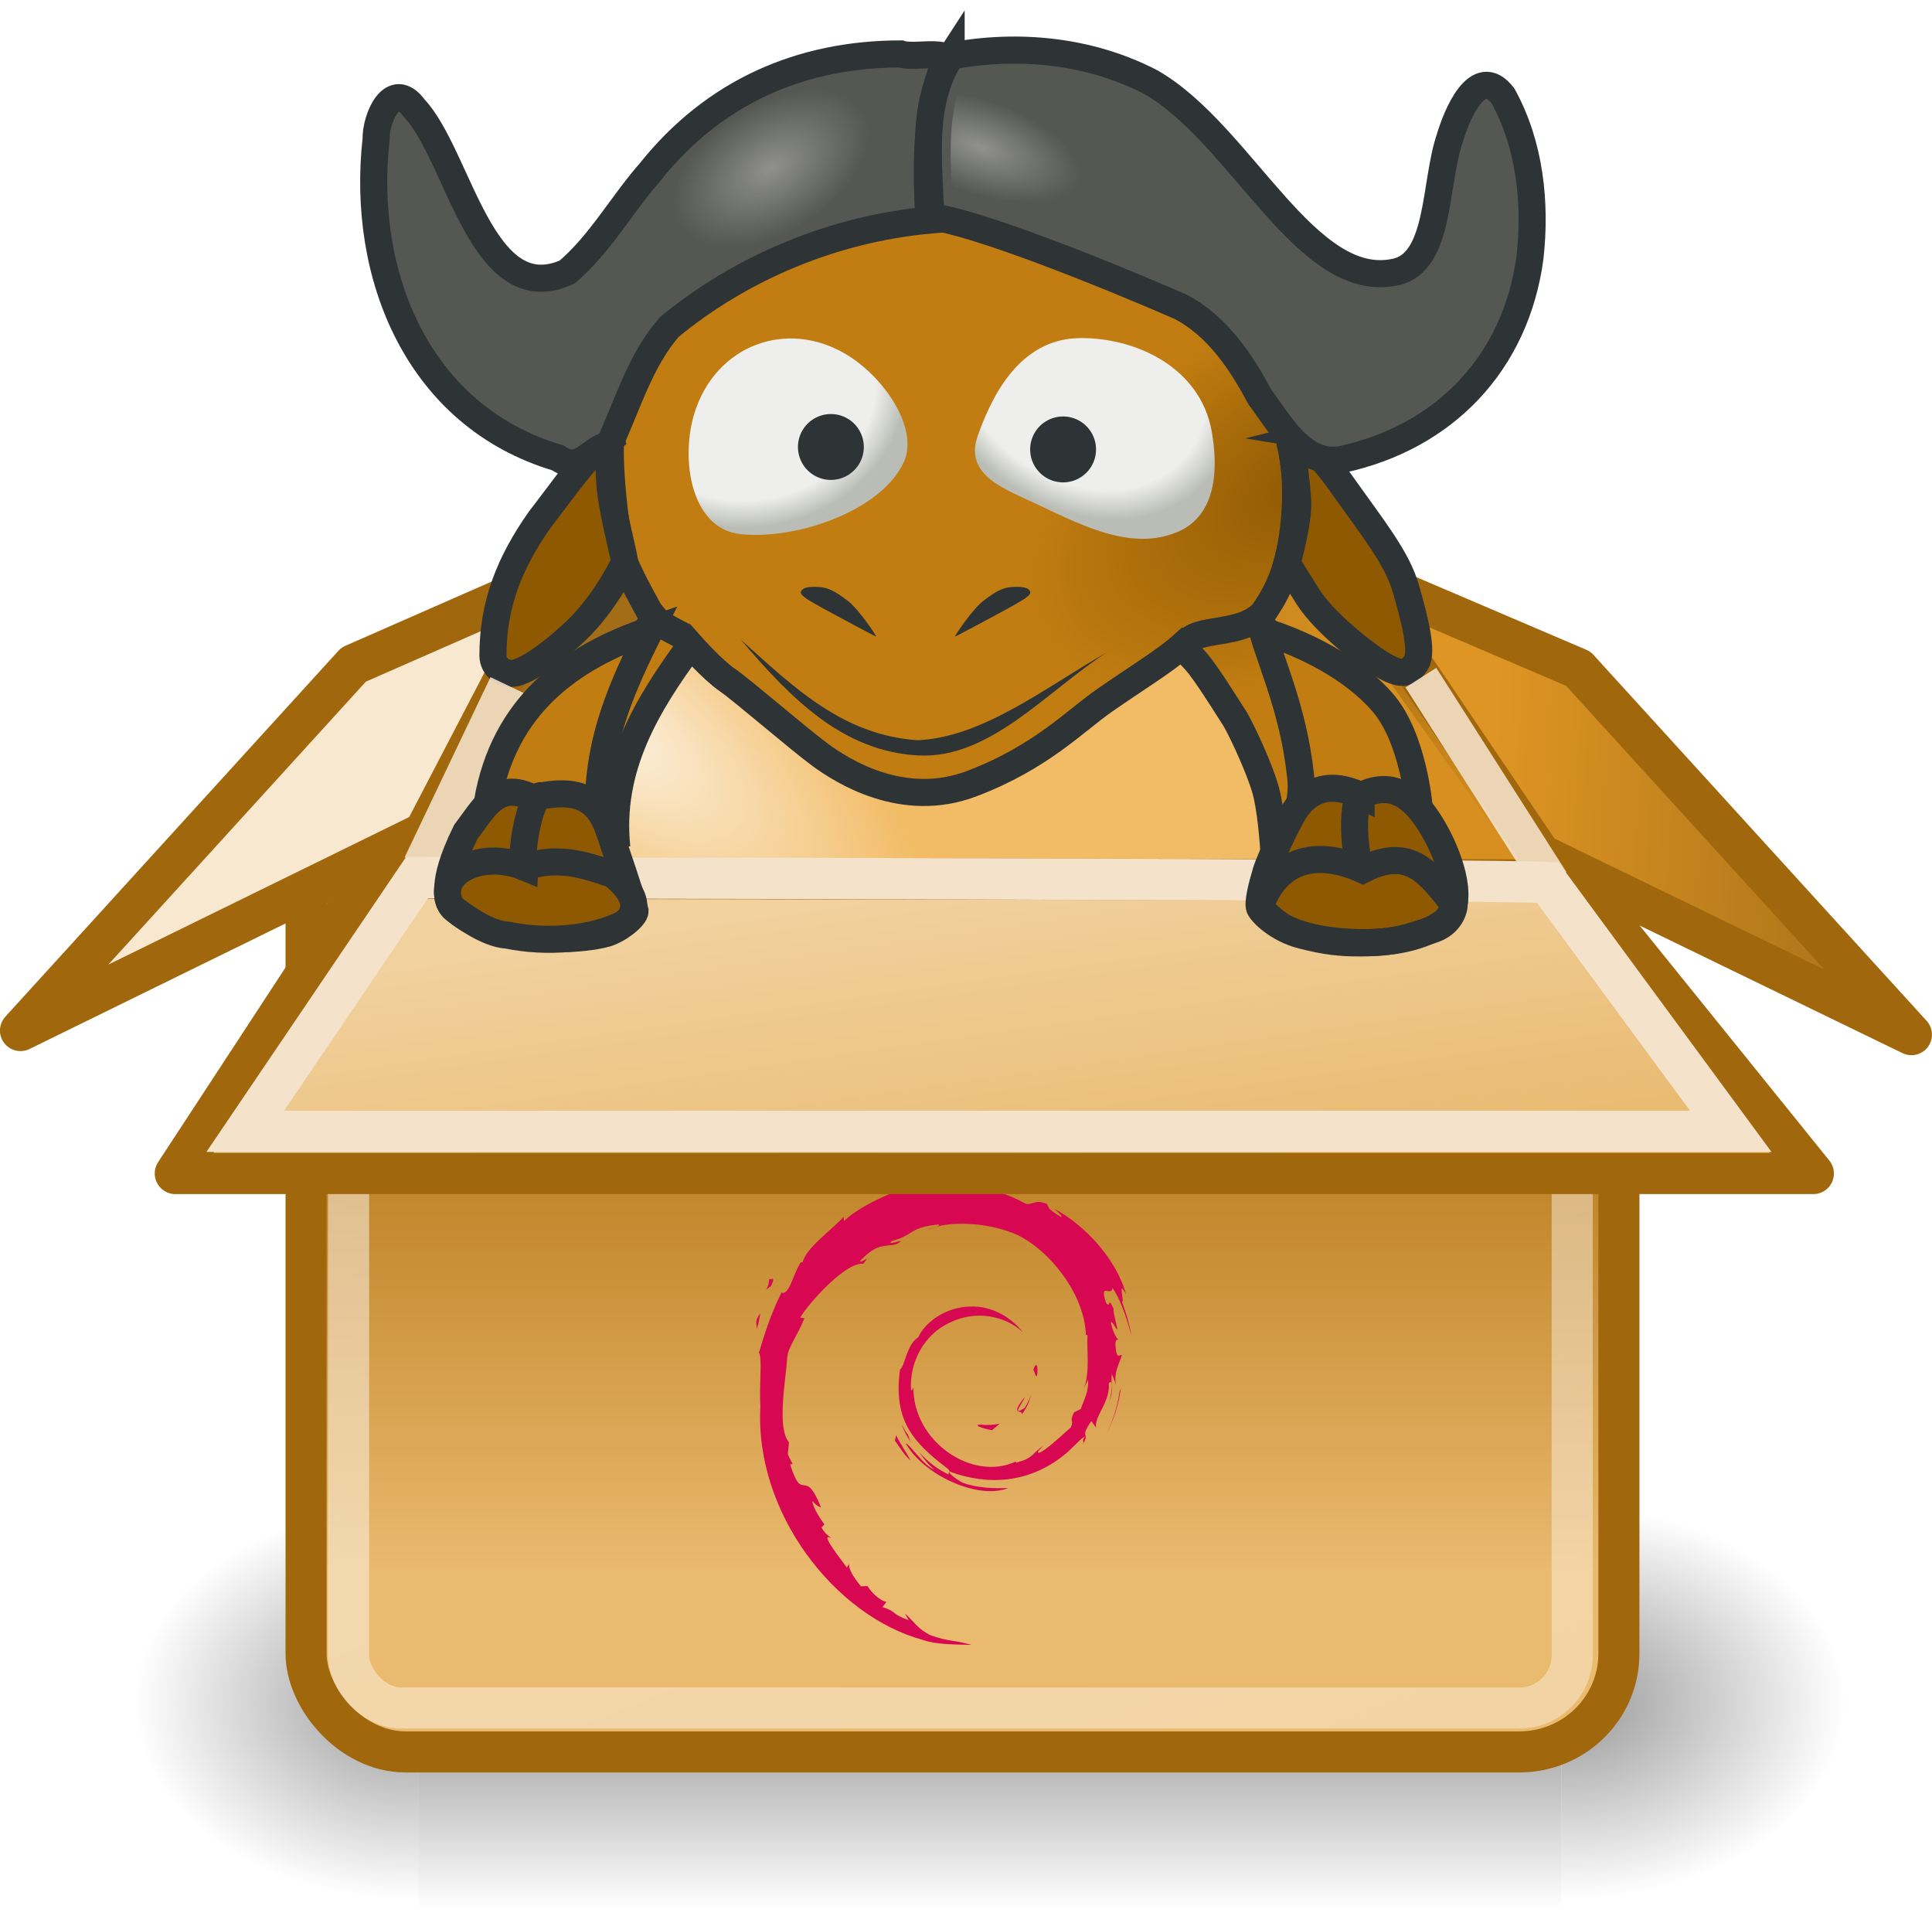
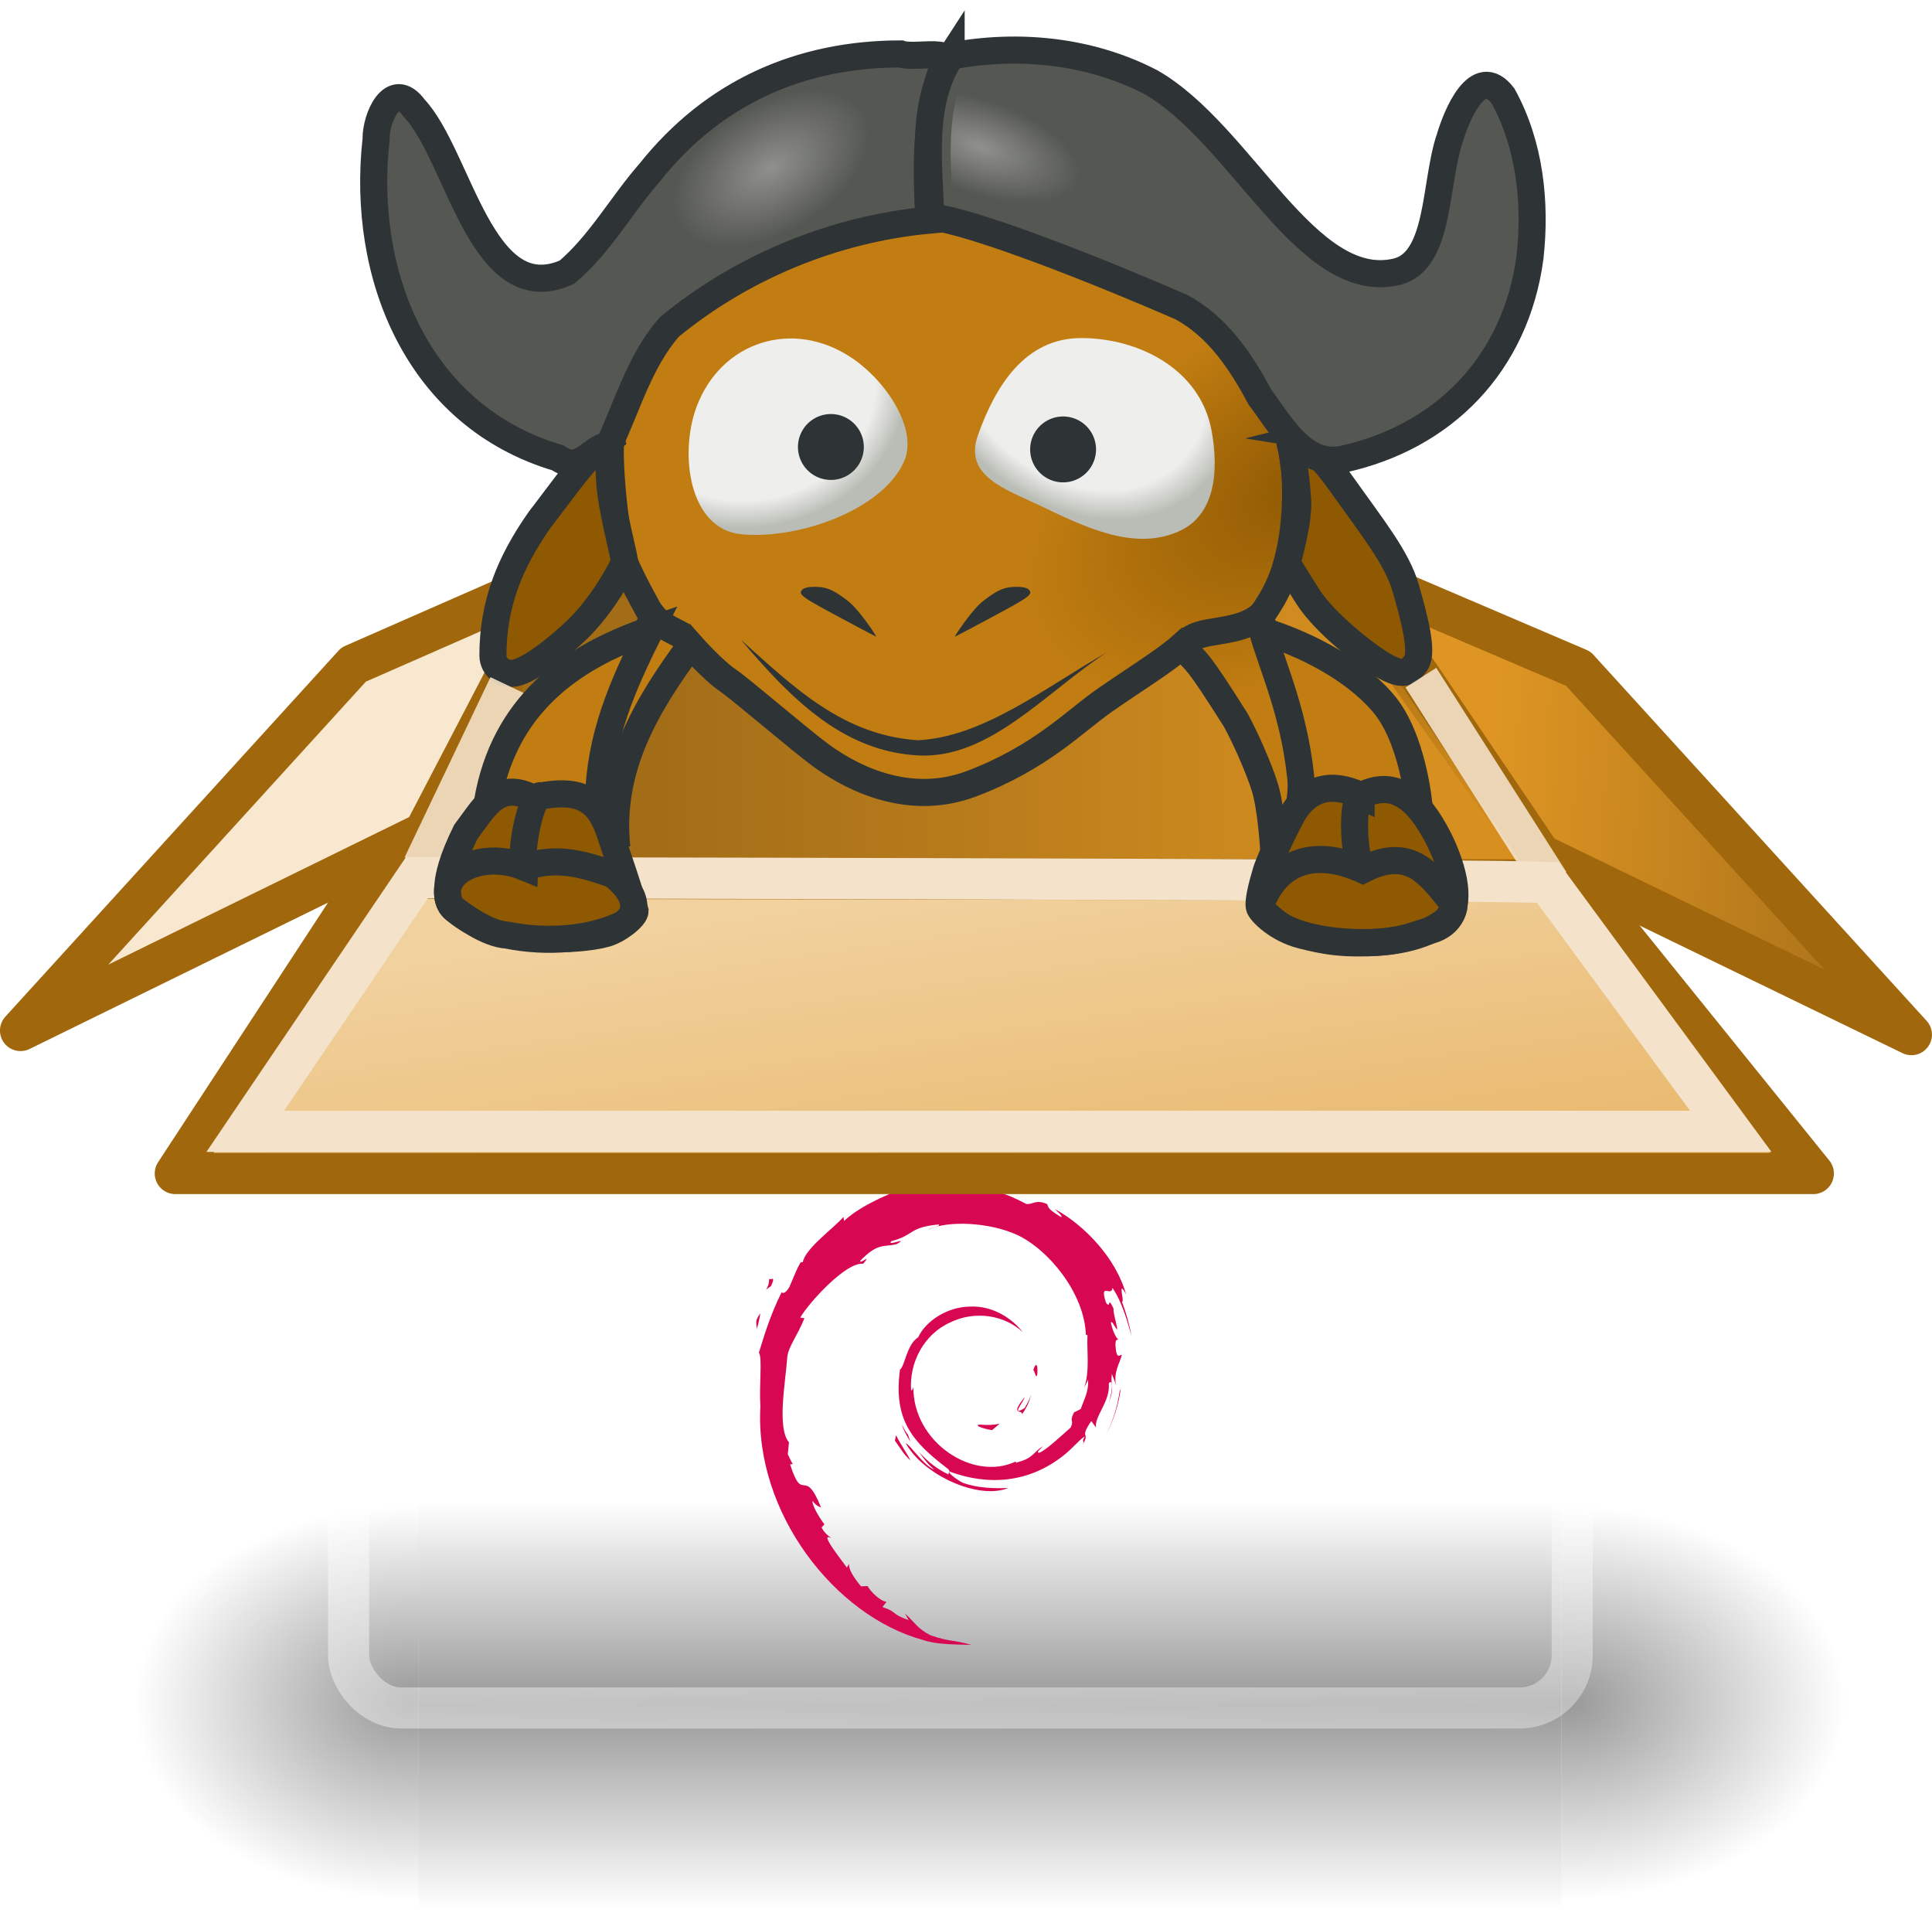
<svg xmlns="http://www.w3.org/2000/svg" xmlns:xlink="http://www.w3.org/1999/xlink" id="svg2" viewBox="0 0 118.9 117.53" version="1.1">
  <defs id="defs4">
    <radialGradient id="radialGradient4398" gradientUnits="userSpaceOnUse" cy="29.79" cx="11.679" gradientTransform="matrix(0.629,0.477,-0.205,0.271,13.921,3.592)" r="12.084">
      <stop id="stop3642-1" stop-color="#fcf2e2" offset="0" />
      <stop id="stop3644-5" stop-color="#f2bb65" offset="1" />
    </radialGradient>
    <radialGradient id="radialGradient4395" gradientUnits="userSpaceOnUse" cy="31.259" cx="35.223" gradientTransform="matrix(-0.219,-0.398,0.721,-0.397,17.923,37.737)" r="13.483">
      <stop id="stop3660-7" stop-color="#8f5902" offset="0" />
      <stop id="stop3668-6" stop-color="#c17d11" offset="0.708" />
      <stop id="stop3662-7" stop-color="#c17d11" offset="1" />
    </radialGradient>
    <radialGradient id="radialGradient4388" xlink:href="#linearGradient3614-6" gradientUnits="userSpaceOnUse" cy="20.775" cx="17.093" gradientTransform="matrix(0.998,0,0,0.895,1.614,-9.732)" r="4.041" />
    <radialGradient id="radialGradient4384" xlink:href="#linearGradient3614-6" gradientUnits="userSpaceOnUse" cy="20.145" cx="28.273" gradientTransform="matrix(0.538,-0.559,0.707,0.68,-2.538,10.483)" r="4.426" />
    <linearGradient id="linearGradient4239" y2="16.17" gradientUnits="userSpaceOnUse" x2="24.119" gradientTransform="matrix(1.021,0,0,0.996,54.22,7.578)" y1="24.721" x1="25.381">
      <stop id="stop4194-1-9-8-9" stop-color="#e9b96e" offset="0" />
      <stop id="stop4196-1-9-4-6" stop-color="#f1d19e" offset="1" />
    </linearGradient>
    <radialGradient id="radialGradient4232" xlink:href="#linearGradient3738-1" gradientUnits="userSpaceOnUse" cy="46.457" cx="14.098" gradientTransform="matrix(0.147,-0.004,0.014,0.564,16.121,18.958)" r="2.65" />
    <radialGradient id="radialGradient4230" xlink:href="#linearGradient3738-1" gradientUnits="userSpaceOnUse" cy="46.457" cx="14.098" gradientTransform="matrix(0.144,0.029,-0.104,0.525,22.346,21.744)" r="2.65" />
    <radialGradient id="radialGradient4228" gradientUnits="userSpaceOnUse" cy="44.544" cx="17.924" gradientTransform="matrix(0.303,0.09,-0.295,0.998,24.448,0.224)" r="1.901">
      <stop id="stop3700-3" stop-color="#eeeeec" offset="0" />
      <stop id="stop3702-8" stop-color="#eeeeec" stop-opacity="0" offset="1" />
    </radialGradient>
    <radialGradient id="radialGradient4226" gradientUnits="userSpaceOnUse" cy="6.954" cx="25.446" gradientTransform="matrix(0.327,0.112,-0.05,0.147,18.492,9.549)" r="11.148">
      <stop id="stop3459-8" stop-color="#eeeeec" offset="0" />
      <stop id="stop3461-8" stop-color="#eeeeec" stop-opacity="0" offset="1" />
    </radialGradient>
    <radialGradient id="radialGradient4224" gradientUnits="userSpaceOnUse" cy="6.329" cx="28.114" gradientTransform="matrix(0.321,-0.197,0.117,0.191,8.983,18.536)" r="10.579">
      <stop id="stop3267-1" stop-color="#eeeeec" stop-opacity="0.381" offset="0" />
      <stop id="stop3269-2" stop-color="#eeeeec" stop-opacity="0" offset="1" />
    </radialGradient>
    <filter id="filter3800-8" height="1.349" width="1.197" color-interpolation-filters="sRGB" y="-0.175" x="-0.098">
      <feGaussianBlur id="feGaussianBlur3802-4" stdDeviation="0.217" />
    </filter>
    <linearGradient id="linearGradient3738-1">
      <stop id="stop3740-5" stop-color="#eeeeec" offset="0" />
      <stop id="stop3742-9" stop-color="#eeeeec" stop-opacity="0" offset="1" />
    </linearGradient>
    <filter id="filter3734-5" height="1.24" width="1.207" color-interpolation-filters="sRGB" y="-0.12" x="-0.104">
      <feGaussianBlur id="feGaussianBlur3736-6" stdDeviation="0.177" />
    </filter>
    <filter id="filter3609-5" height="1.251" width="1.177" color-interpolation-filters="sRGB" y="-0.126" x="-0.088">
      <feGaussianBlur id="feGaussianBlur3611-0" stdDeviation="0.79" />
    </filter>
    <filter id="filter3425-9" color-interpolation-filters="sRGB">
      <feGaussianBlur id="feGaussianBlur3427-3" stdDeviation="0.392" />
    </filter>
    <linearGradient id="linearGradient3614-6">
      <stop id="stop3616-5" stop-color="#eeeeec" offset="0" />
      <stop id="stop3630-6" stop-color="#eeeeec" offset="0.812" />
      <stop id="stop3618-3" stop-color="#babdb6" offset="1" />
    </linearGradient>
    <linearGradient id="linearGradient5606" y2="16.021" gradientUnits="userSpaceOnUse" x2="22.072" gradientTransform="matrix(1.009,0,0,1.097,0.408,2.987)" y1="9.758" x1="21.907">
      <stop id="stop4989" stop-color="#a0670c" offset="0" />
      <stop id="stop4991" stop-color="#a0670c" stop-opacity="0" offset="1" />
    </linearGradient>
    <linearGradient id="linearGradient5604" y2="12.637" gradientUnits="userSpaceOnUse" x2="34.194" gradientTransform="matrix(1.009,0,0,1.14,0.408,2.942)" y1="12.637" x1="16.149">
      <stop id="stop4184" stop-color="#a36d18" offset="0" />
      <stop id="stop4186" stop-color="#d79020" offset="1" />
    </linearGradient>
    <linearGradient id="linearGradient2288" y2="22.585" gradientUnits="userSpaceOnUse" x2="24.99" gradientTransform="matrix(1.011,0,0,1.011,0.375,3.801)" y1="34.005" x1="24.99">
      <stop id="stop4212" stop-color="#eaba6f" offset="0" />
      <stop id="stop4214" stop-color="#b97a1b" offset="1" />
    </linearGradient>
    <linearGradient id="linearGradient2285" y2="47.388" gradientUnits="userSpaceOnUse" x2="30.015" gradientTransform="matrix(1.011,0,0,1.011,0.375,3.801)" y1="19.912" x1="18.707">
      <stop id="stop4224" stop-color="#FFF" offset="0" />
      <stop id="stop4226" stop-color="#FFF" stop-opacity="0.686" offset="1" />
    </linearGradient>
    <linearGradient id="linearGradient2274" y2="15.268" gradientUnits="userSpaceOnUse" x2="47.066" gradientTransform="matrix(1.011,0,0,1.011,0.375,3.801)" y1="14.662" x1="36.289">
      <stop id="stop4997" stop-color="#de9523" offset="0" />
      <stop id="stop4999" stop-color="#a36d18" offset="1" />
    </linearGradient>
    <linearGradient id="linearGradient6715" y2="609.51" gradientUnits="userSpaceOnUse" x2="302.86" gradientTransform="matrix(2.774,0,0,1.97,-1892.179,-872.885)" y1="366.65" x1="302.86">
      <stop id="stop5050" stop-color="#000" stop-opacity="0" offset="0" />
      <stop id="stop5056" stop-color="#000" offset="0.5" />
      <stop id="stop5052" stop-color="#000" stop-opacity="0" offset="1" />
    </linearGradient>
    <radialGradient id="radialGradient6717" xlink:href="#linearGradient5060" gradientUnits="userSpaceOnUse" cy="486.65" cx="605.71" gradientTransform="matrix(2.774,0,0,1.97,-1891.633,-872.885)" r="117.14" />
    <linearGradient id="linearGradient5060">
      <stop id="stop5062" stop-color="#000" offset="0" />
      <stop id="stop5064" stop-color="#000" stop-opacity="0" offset="1" />
    </linearGradient>
    <radialGradient id="radialGradient6719" xlink:href="#linearGradient5060" gradientUnits="userSpaceOnUse" cy="486.65" cx="605.71" gradientTransform="matrix(-2.774,0,0,1.97,112.762,-872.885)" r="117.14" />
  </defs>
  <g id="layer1" transform="translate(-194.414,-85.568)">
    <g id="layer1-8" transform="matrix(2.5,0,0,2.5,193.458,86.869)">
      <g id="g6707" fill-rule="nonzero" transform="matrix(0.021,0,0,0.021,43.429,39.581)">
        <rect id="rect6709" opacity="0.402" style="color:#000000;" height="478.36" width="1339.6" y="-150.7" x="-1559.3" fill="url(#linearGradient6715)" />
        <path id="path6711" opacity="0.402" style="color:#000000;" d="m-219.62-150.68v478.33c142.87,0.9,345.4-107.17,345.4-239.2s-159.44-239.13-345.4-239.13z" fill="url(#radialGradient6717)" />
        <path id="path6713" opacity="0.402" style="color:#000000;" d="m-1559.3-150.68v478.33c-142.87,0.9-345.4-107.17-345.4-239.2s159.44-239.13,345.4-239.13z" fill="url(#radialGradient6719)" />
      </g>
-       <rect id="rect3115" stroke-linejoin="miter" style="color:#000000;stroke-dasharray:none;" fill-rule="nonzero" stroke-dashoffset="0" rx="2.45" ry="2.42" height="23.358" width="32.318" stroke="#a0670c" stroke-linecap="butt" stroke-miterlimit="4" display="block" y="19.239" x="7.917" stroke-width="1.011" fill="url(#linearGradient2288)" />
      <rect id="rect4220" opacity="0.481" stroke-linejoin="miter" style="color:#000000;stroke-dasharray:none;" display="block" stroke-dashoffset="0" rx="1.298" ry="1.298" height="21.299" width="30.121" stroke="url(#linearGradient2285)" stroke-linecap="butt" stroke-miterlimit="4" y="20.217" x="8.964" stroke-width="1.011" fill="none" />
      <path id="path4162" stroke-linejoin="miter" style="stroke-dasharray:none;" d="m9.259,21.144,5.096-7.474,18.968-0.111,5.268,7.433-29.333,0.152z" fill-rule="evenodd" stroke="url(#linearGradient5606)" stroke-linecap="butt" stroke-miterlimit="4" stroke-width="1.052" fill="url(#linearGradient5604)" />
      <path id="path4178" stroke-linejoin="round" style="color:#000000;stroke-dasharray:none;" d="m33.573,13.517,4.733,6.996,9.13,4.431-8.201-9.007-5.662-2.42z" fill-rule="nonzero" stroke-dashoffset="0" display="block" stroke="#a0670c" stroke-linecap="round" stroke-miterlimit="4" stroke-width="1.011" fill="url(#linearGradient2274)" />
      <path id="path4180" stroke-linejoin="round" style="color:#000000;stroke-dasharray:none;" d="m14.137,13.62-3.311,6.35-9.939,4.873,8.201-9.007,5.049-2.216z" fill-rule="nonzero" stroke-dashoffset="0" display="block" stroke="#a0670c" stroke-linecap="round" stroke-miterlimit="4" stroke-width="1.011" fill="#f8e8cf" />
-       <path id="path2445" fill-rule="evenodd" fill="url(#radialGradient4398)" d="m17.457,15.425s-1.205,1.387-1.552,2.608c-0.347,1.222-0.347,2.261-0.281,2.542,0.066,0.281,0.413,1.188,0.776,1.601,0.363,0.413,1.387,1.254,1.387,1.254s1.345,0.314,1.717,0.413c0.371,0.099,2.212,0.536,2.798,0.743,0.586,0.206,1.304,0.495,1.337,0.495,0.033,0,0.256-0.149,0.792-0.33,0.536-0.182,1.783-0.594,2.253-0.677,0.47-0.083,0.702-0.182,0.891-0.149,0.19,0.033,0.248-0.116,0.66-0.223s1.519-0.149,1.791-0.19c0.272-0.041,1.288-1.032,1.428-1.254,0.14-0.223,0.165-0.19-0.025-0.396-0.19-0.206,0.281-1.164,0.272-1.263-0.008-0.099,0.025-0.479-0.107-1.222-0.132-0.743-0.553-1.841-1.18-2.773-0.627-0.933-0.933-1.23-0.933-1.23s-0.718,0.561-1.321,0.966c-0.603,0.404-1.329,1.023-1.948,1.42-0.619,0.396-1.841,1.081-2.526,1.18-0.685,0.099-2.989-0.872-3.509-1.251-0.52-0.38-1.55-1.167-1.724-1.332-0.173-0.165-0.916-0.85-0.941-0.916-0.025-0.066-0.05,0-0.058-0.016z" />
      <path id="path2443" stroke-linejoin="miter" style="stroke-dasharray:none;" d="m15.426,10.291c-0.083,0.396,0.099,2.443,0.314,2.988,0.215,0.545,0.677,1.304,0.726,1.453-0.631,0.902-0.999,1.893-1.271,2.955-0.246,0.922,0.066,1.919,0.371,2.653-0.203-1.943,0.718-3.485,1.82-4.981,0,0,0.541,0.611,0.904,0.858,0.363,0.248,1.774,1.469,2.295,1.849,0.52,0.38,2.014,1.345,3.714,0.702,1.7-0.644,2.534-1.535,3.268-2.047,0.735-0.512,1.502-0.982,1.898-1.337,0.41,0.43,0.356,0.267,1.337,1.816,0.239,0.437,0.57,1.18,0.718,1.659,0.149,0.479,0.215,1.436,0.223,1.618,0.008,0.182,0.528-0.957,0.611-1.172,0.083-0.215,0.149-1.271-0.231-2.517-0.38-1.246-0.38-1.387-0.52-1.684-0.14-0.297-0.231-0.248-0.206-0.388,0.025-0.14,0.462-0.553,0.693-1.477,0.231-0.924,0.248-2.146,0.05-2.848-0.434-4.168-4.813-6.734-9.198-6.051-3.759,0.555-9.062-0.199-7.515,5.95z" fill-rule="evenodd" stroke="#2e3436" stroke-linecap="butt" stroke-miterlimit="4" stroke-width="0.667" fill="url(#radialGradient4395)" />
      <path id="path2401" stroke-linejoin="miter" style="stroke-dasharray:none;" d="m15.586,26.112c-0.048-1.508,1.014-2.049,2.218-2.673,0.031-0.085,1.038-0.021,1.636,0.403,1.679,0.064,2.772,0.384,4.165,1.255,0.07,0.07,0.012,1.191,0.012,1.191-1.469,0.373-2.93,0.369-4.354,0.175-1.536,0.228-2.623,0.073-3.677-0.35z" fill-rule="evenodd" stroke="#2e3436" stroke-linecap="butt" stroke-miterlimit="4" stroke-width="0.667" fill="#8f5902" />
      <path id="path4956" stroke-linejoin="miter" style="stroke-dasharray:none;" d="m19.455,23.859s-0.268,0.379-0.333,0.94-0.111,1.646-0.111,1.646" stroke="#2e3436" stroke-linecap="butt" stroke-miterlimit="4" stroke-width="0.667" fill="none" />
      <path id="path2411" stroke-linejoin="miter" style="stroke-dasharray:none;" d="m15.381,10.441s-0.035,0.683,0.047,1.237c0.082,0.554,0.251,1.231,0.298,1.453,0.047,0.222,0.023,0.204,0.012,0.228-0.012,0.023-0.467,0.98-1.196,1.663-0.73,0.683-1.266,0.998-1.517,1.027-0.251,0.029-0.502-0.146-0.508-0.432,0.001-1.292,0.421-2.302,1.15-3.344,0.339-0.432,1.068-1.459,1.348-1.663,0.28-0.204,0.385-0.169,0.368-0.169z" fill-rule="evenodd" stroke="#2e3436" stroke-linecap="butt" stroke-miterlimit="4" stroke-width="0.667" fill="#8f5902" />
      <path id="path2413" stroke-linejoin="miter" style="stroke-dasharray:none;" d="m15.376,10.424c-0.499,0.111-0.701,0.71-1.262,0.324-3.443-1.02-4.849-4.488-4.473-7.844-0.011-0.513,0.407-1.488,0.939-0.761,1.107,1.182,1.653,4.984,3.761,4.034,0.818-0.694,1.34-1.66,2.044-2.461,1.572-1.974,3.709-2.907,6.168-2.909,0.384,0.135,1.516-0.221,1.002,0.429-0.399,1.176-0.372,2.437-0.308,3.662-2.328,0.219-4.582,1.145-6.387,2.628-0.725,0.828-1.025,1.922-1.485,2.898z" fill-rule="evenodd" stroke="#2e3436" stroke-linecap="butt" stroke-miterlimit="4" stroke-width="0.667" fill="#555753" />
      <path id="path2415" fill-rule="evenodd" fill="url(#radialGradient4388)" d="m22.636,10.841c-0.528,1.189-2.608,1.928-4.015,1.786-1.28-0.129-1.526-1.992-1.085-3.151,0.609-1.601,2.365-2.147,3.793-1.202,0.889,0.588,1.657,1.782,1.307,2.568z" />
      <path id="path2417" fill="#2e3436" d="m799.75-257.75a17.25,17.25,0,1,1,-34.5,0,17.25,17.25,0,1,1,34.5,0z" transform="matrix(0.047,0,0,0.047,-15.941,22.595)" />
      <path id="path2421" fill-rule="evenodd" fill="url(#radialGradient4384)" d="m25.963,11.913c1.126,0.54,2.319,1.127,3.417,0.654,0.933-0.402,1.003-1.51,0.831-2.473-0.274-1.535-1.807-2.296-3.216-2.294-1.373,0.002-2.106,1.167-2.542,2.401-0.353,0.999,0.707,1.327,1.51,1.712z" />
      <path id="path2419" fill="#2e3436" d="m799.75-257.75a17.25,17.25,0,1,1,-34.5,0,17.25,17.25,0,1,1,34.5,0z" transform="matrix(0.047,0,0,0.047,-10.225,22.655)" />
      <path id="path2423" fill-rule="evenodd" fill="#2e3436" d="m21.953,15.151c0.006-0.023-0.426-0.677-0.712-0.893-0.286-0.216-0.461-0.321-0.718-0.333-0.257-0.012-0.379,0.023-0.42,0.105-0.041,0.082,0.093,0.175,0.461,0.379s1.389,0.747,1.389,0.741z" />
      <path id="path2425" fill-rule="evenodd" fill="#2e3436" d="m23.889,15.151c-0.006-0.023,0.426-0.677,0.712-0.893,0.286-0.216,0.461-0.321,0.718-0.333,0.257-0.012,0.379,0.023,0.42,0.105,0.041,0.082-0.093,0.175-0.461,0.379-0.368,0.204-1.389,0.747-1.389,0.741z" />
      <path id="path2427" fill-rule="evenodd" fill="#2e3436" d="m18.62,15.224c1.247,1.467,2.518,2.749,4.366,2.848,1.762,0.094,3.16-1.578,4.642-2.535-1.496,0.849-3.038,2.087-4.654,2.161-1.839-0.125-3.035-1.287-4.354-2.474z" />
      <path id="path2429" stroke-linejoin="miter" style="stroke-dasharray:none;" d="m23.663,25.061-0.023,1.266c1.376,0.263,2.759,0.316,4.144,0.181,1.49,0.168,2.973,0.078,4.307-0.339-0.098-1.505-1.002-2.067-2.083-2.603-0.81-0.025-1.491,0.058-2.154,0.309-1.571,0.121-2.975,0.562-4.19,1.185z" fill-rule="evenodd" stroke="#2e3436" stroke-linecap="butt" stroke-miterlimit="4" stroke-width="0.667" fill="#8f5902" />
      <path id="path2431" stroke-linejoin="miter" style="stroke-dasharray:none;" d="m27.684,23.946s0.134,0.613,0.158,1.091c0.023,0.479-0.023,1.477-0.023,1.477" stroke="#2e3436" stroke-linecap="butt" stroke-miterlimit="4" stroke-width="0.667" fill="none" />
      <path id="path2439" stroke-linejoin="miter" style="stroke-dasharray:none;" d="m32.247,10.308s0.33-0.083,1.139,1.056,1.387,1.849,1.601,2.592c0.215,0.743,0.429,1.568,0.256,1.832-0.173,0.264-0.338,0.33-0.768,0.091-0.429-0.239-1.486-1.065-1.898-1.717-0.413-0.652-0.512-0.825-0.512-0.825s0.289-1.015,0.264-1.51c-0.025-0.495-0.149-1.337-0.173-1.395-0.025-0.058,0.116-0.116,0.091-0.124z" fill-rule="evenodd" stroke="#2e3436" stroke-linecap="butt" stroke-miterlimit="4" stroke-width="0.667" fill="#8f5902" />
      <path id="path2441" stroke-linejoin="miter" style="stroke-dasharray:none;" d="M23.796,0.857c-0.766,1.174-0.537,2.635-0.504,3.957,1.083,0.123,4.175,1.354,6.164,2.22,0.897,0.478,1.481,1.349,1.943,2.222,0.492,0.645,1.035,1.691,1.991,1.536,2.543-0.541,4.307-2.374,4.656-4.976,0.15-1.347-0.002-2.776-0.664-3.976-0.626-0.822-1.155,0.513-1.306,1.029-0.386,1.114-0.231,3.056-1.327,3.303-2.207,0.498-3.805-3.398-6.038-4.671-1.51-0.781-3.257-0.952-4.915-0.643z" fill-rule="evenodd" stroke="#2e3436" stroke-linecap="butt" stroke-miterlimit="4" stroke-width="0.667" fill="#555753" />
      <path id="path3251" stroke-linejoin="miter" d="m31.426,22.071s-0.648,0.928-0.943,1.179c-0.295,0.25-0.295,0.25-0.295,0.25" stroke="#2e3436" stroke-linecap="butt" stroke-width="0.667px" fill="none" />
      <path id="path3253" stroke-linejoin="miter" d="m15.973,21.747c0.29,0.7,1.144,1.079,1.679,1.591" stroke="#2e3436" stroke-linecap="butt" stroke-width="0.667px" fill="none" />
      <path id="path3255" d="m12.783,24.42c-0.749,0.167-1.052,1.064-1.893,0.486-5.164-1.529-7.274-6.732-6.708-11.766-0.017-0.77,0.61-2.231,1.409-1.142,1.661,1.773,2.48,7.476,5.641,6.05,1.228-1.042,2.009-2.491,3.066-3.691,2.358-2.96,5.563-4.36,9.252-4.364,0.575,0.203,2.274-0.332,1.503,0.644-0.599,1.764-0.558,3.656-0.462,5.492-3.491,0.329-6.873,1.717-9.58,3.943-1.088,1.241-1.537,2.882-2.228,4.347z" fill-rule="evenodd" transform="matrix(0.667,0,0,0.667,6.854,-5.856)" filter="url(#filter3425-9)" fill="url(#radialGradient4224)" />
      <path id="path3429" fill="none" d="M23.796,0.857c-0.766,1.174-0.537,2.635-0.504,3.957,1.083,0.123,4.175,1.354,6.164,2.22,0.897,0.478,1.481,1.349,1.943,2.222,0.492,0.645,1.035,1.691,1.991,1.536,2.543-0.541,4.307-2.374,4.656-4.976,0.15-1.347-0.002-2.776-0.664-3.976-0.626-0.822-1.155,0.513-1.306,1.029-0.386,1.114-0.231,3.056-1.327,3.303-2.207,0.498-3.805-3.398-6.038-4.671-1.51-0.781-3.257-0.952-4.915-0.643z" />
      <path id="path3447" opacity="0.622" d="m26.225,10.133c-1.148,1.761-0.805,3.952-0.755,5.935,1.625,0.185,5.449,1.968,8.433,3.268,1.345,0.717,2.221,2.023,2.915,3.332,0.738,0.968,1.553,2.537,2.986,2.304,3.815-0.811,6.46-3.561,6.984-7.464,0.224-2.021-0.003-4.165-0.997-5.964-0.94-1.234-1.733,0.77-1.959,1.544-0.58,1.671-0.347,4.583-1.992,4.954-3.31,0.746-5.707-5.098-9.057-7.007-2.264-1.171-4.073-1.365-6.559-0.902z" fill-rule="evenodd" transform="matrix(0.667,0,0,0.667,6.854,-5.856)" filter="url(#filter3609-5)" fill="url(#radialGradient4226)" />
      <path id="path3654" stroke-linejoin="miter" d="m16.37,14.529c0.254,0.332,0.296,0.32,0.825,0.604" stroke="#2e3436" stroke-linecap="butt" stroke-width="0.667px" fill="none" />
      <path id="path3656" stroke-linejoin="miter" d="m29.57,15.339c0.265-0.465,1.365-0.163,1.945-0.81" stroke="#2e3436" stroke-linecap="butt" stroke-width="0.667px" fill="none" />
      <path id="path3672" opacity="0.372" d="m17.702,44.844,0,0zm-0.401,3.139zm0.401-3.139c-0.676-0.348-1.574-0.392-1.605-0.307-1.363,0.707-2.556,1.313-2.502,3.021,1.085,0.435,2.205,0.588,3.706,0.425z" fill-rule="evenodd" transform="matrix(0.667,0,0,0.667,6.854,-5.856)" filter="url(#filter3734-5)" fill="url(#radialGradient4228)" />
      <path id="path3683" opacity="0.494" d="m18.517,47.914c0.186-0.018,0.365-0.016,0.564-0.045,1.543,0.21,3.126,0.224,4.718-0.181,0,0,0.053-1.233-0.023-1.309-1.508-0.943-2.695-1.285-4.514-1.354l-0.745,2.889z" fill-rule="evenodd" transform="matrix(0.667,0,0,0.667,6.854,-5.856)" filter="url(#filter3800-8)" fill="url(#radialGradient4230)" />
      <path id="path3804" opacity="0.447" d="m17.81,46.5c0.186-0.018,0.365-0.016,0.564-0.045,1.543,0.21,3.126,0.224,4.718-0.181,0,0,0.053-1.233-0.023-1.309-1.508-0.943-2.695-1.285-4.514-1.354l-0.745,2.889z" fill-rule="evenodd" transform="matrix(-0.667,0,0,0.667,39.481,-4.789)" filter="url(#filter3800-8)" fill="url(#radialGradient4232)" />
      <g id="Layer_1" transform="matrix(0.106,0,0,0.106,19.008,28.468)">
        <g id="g4405" fill="#d70751">
          <path id="path4407" d="m51.986,57.297c-1.797,0.025,0.34,0.926,2.686,1.287,0.648-0.506,1.236-1.018,1.76-1.516-1.461,0.358-2.948,0.366-4.446,0.229" />
          <path id="path4409" d="m61.631,54.893c1.07-1.477,1.85-3.094,2.125-4.766-0.24,1.192-0.887,2.221-1.496,3.307-3.359,2.115-0.316-1.256-0.002-2.537-3.612,4.546-0.496,2.726-0.627,3.996" />
          <path id="path4411" d="m65.191,45.629c0.217-3.236-0.637-2.213-0.924-0.978,0.335,0.174,0.6,2.281,0.924,0.978" />
          <path id="path4413" d="m45.172,1.399c0.959,0.172,2.072,0.304,1.916,0.533,1.049-0.23,1.287-0.442-1.916-0.533" />
          <path id="path4415" d="M47.088,1.932,46.41,2.072,47.041,2.016,47.088,1.932" />
          <path id="path4417" d="m76.992,46.856c0.107,2.906-0.85,4.316-1.713,6.812l-1.553,0.776c-1.271,2.468,0.123,1.567-0.787,3.53-1.984,1.764-6.021,5.52-7.313,5.863-0.943-0.021,0.639-1.113,0.846-1.541-2.656,1.824-2.131,2.738-6.193,3.846l-0.119-0.264c-10.018,4.713-23.934-4.627-23.751-17.371-0.107,0.809-0.304,0.607-0.526,0.934-0.517-6.557,3.028-13.143,9.007-15.832,5.848-2.895,12.704-1.707,16.893,2.197-2.301-3.014-6.881-6.209-12.309-5.91-5.317,0.084-10.291,3.463-11.951,7.131-2.724,1.715-3.04,6.611-4.227,7.507-1.597,11.737,3.004,16.808,10.787,22.773,1.225,0.826,0.345,0.951,0.511,1.58-2.586-1.211-4.954-3.039-6.901-5.277,1.033,1.512,2.148,2.982,3.589,4.137-2.438-0.826-5.695-5.908-6.646-6.115,4.203,7.525,17.052,13.197,23.78,10.383-3.113,0.115-7.068,0.064-10.566-1.229-1.469-0.756-3.467-2.322-3.11-2.615,9.182,3.43,18.667,2.598,26.612-3.771,2.021-1.574,4.229-4.252,4.867-4.289-0.961,1.445,0.164,0.695-0.574,1.971,2.014-3.248-0.875-1.322,2.082-5.609l1.092,1.504c-0.406-2.696,3.348-5.97,2.967-10.234,0.861-1.304,0.961,1.403,0.047,4.403,1.268-3.328,0.334-3.863,0.66-6.609,0.352,0.923,0.814,1.904,1.051,2.878-0.826-3.216,0.848-5.416,1.262-7.285-0.408-0.181-1.275,1.422-1.473-2.377,0.029-1.65,0.459-0.865,0.625-1.271-0.324-0.186-1.174-1.451-1.691-3.877,0.375-0.57,1.002,1.478,1.512,1.562-0.328-1.929-0.893-3.4-0.916-4.88-1.49-3.114-0.527,0.415-1.736-1.337-1.586-4.947,1.316-1.148,1.512-3.396,2.404,3.483,3.775,8.881,4.404,11.117-0.48-2.726-1.256-5.367-2.203-7.922,0.73,0.307-1.176-5.609,0.949-1.691-2.27-8.352-9.715-16.156-16.564-19.818,0.838,0.767,1.896,1.73,1.516,1.881-3.406-2.028-2.807-2.186-3.295-3.043-2.775-1.129-2.957,0.091-4.795,0.002-5.23-2.774-6.238-2.479-11.051-4.217l0.219,1.023c-3.465-1.154-4.037,0.438-7.782,0.004-0.228-0.178,1.2-0.644,2.375-0.815-3.35,0.442-3.193-0.66-6.471,0.122,0.808-0.567,1.662-0.942,2.524-1.424-2.732,0.166-6.522,1.59-5.352,0.295-4.456,1.988-12.37,4.779-16.811,8.943l-0.14-0.933c-2.035,2.443-8.874,7.296-9.419,10.46l-0.544,0.127c-1.059,1.793-1.744,3.825-2.584,5.67-1.385,2.36-2.03,0.908-1.833,1.278-2.724,5.523-4.077,10.164-5.246,13.97,0.833,1.245,0.02,7.495,0.335,12.497-1.368,24.704,17.338,48.69,37.785,54.228,2.997,1.072,7.454,1.031,11.245,1.141-4.473-1.279-5.051-0.678-9.408-2.197-3.143-1.48-3.832-3.17-6.058-5.102l0.881,1.557c-4.366-1.545-2.539-1.912-6.091-3.037l0.941-1.229c-1.415-0.11-3.748-2.388-4.386-3.649l-1.548,0.061c-1.86-2.295-2.851-3.949-2.779-5.23l-0.5,0.891c-0.567-0.973-6.843-8.607-3.587-6.83-0.605-0.553-1.409-0.9-2.281-2.484l0.663-0.758c-1.567-2.016-2.884-4.6-2.784-5.461,0.836,1.129,1.416,1.34,1.99,1.533-3.957-9.818-4.179-0.541-7.176-9.994l0.634-0.051c-0.486-0.732-0.781-1.527-1.172-2.307l0.276-2.75c-2.849-3.294-0.797-14.006-0.386-19.881,0.285-2.389,2.378-4.932,3.97-8.92l-0.97-0.167c1.854-3.234,10.586-12.988,14.63-12.486,1.959-2.461-0.389-0.009-0.772-0.629,4.303-4.453,5.656-3.146,8.56-3.947,3.132-1.859-2.688,0.725-1.203-0.709,5.414-1.383,3.837-3.144,10.9-3.846,0.745,0.424-1.729,0.655-2.35,1.205,4.511-2.207,14.275-1.705,20.617,1.225,7.359,3.439,15.627,13.605,15.953,23.17l0.371,0.1c-0.188,3.802,0.582,8.199-0.752,12.238l0.908-1.912" />
          <path id="path4419" d="m32.372,59.764-0.252,1.26c1.181,1.604,2.118,3.342,3.626,4.596-1.085-2.118-1.891-2.993-3.374-5.856" />
          <path id="path4421" d="m35.164,59.654c-0.625-0.691-0.995-1.523-1.409-2.352,0.396,1.457,1.207,2.709,1.962,3.982l-0.553-1.63" />
          <path id="path4423" d="m84.568,48.916-0.264,0.662c-0.484,3.438-1.529,6.84-3.131,9.994,1.77-3.328,2.915-6.968,3.395-10.656" />
          <path id="path4425" d="M45.527,0.537c1.215-0.445,2.987-0.244,4.276-0.537-1.68,0.141-3.352,0.225-5.003,0.438l0.727,0.099" />
          <path id="path4427" d="m2.872,23.219c0.28,2.592-1.95,3.598,0.494,1.889,1.31-2.951-0.512-0.815-0.494-1.889" />
          <path id="path4429" d="M0,35.215c0.563-1.728,0.665-2.766,0.88-3.766-1.556,1.989-0.716,2.413-0.88,3.766" />
        </g>
      </g>
      <g id="g4285" transform="translate(-53.563,-2.652)">
        <path id="path4699-0" stroke-linejoin="miter" d="m64.21,23.757,2.261-4.744" stroke-opacity="0.888" stroke="#f4e3ca" stroke-linecap="butt" stroke-width="1px" fill="none" />
        <path id="path4164" stroke-linejoin="round" style="color:#000000;stroke-dasharray:none;" d="m92.753,23.791,5.83,7.222-40.321,0,4.76-7.271,29.731,0.049z" fill-rule="nonzero" stroke-dashoffset="0" display="block" stroke="#a0670c" stroke-linecap="round" stroke-miterlimit="4" stroke-width="1.015" fill="url(#linearGradient4239)" />
        <path id="path4699" stroke-linejoin="miter" d="m92.126,23.833-3.203-5.023" stroke-opacity="0.888" stroke="#f4e3ca" stroke-linecap="butt" stroke-width="0.898px" fill="none" />
        <path id="path4954" stroke-linejoin="miter" style="color:#000000;stroke-dasharray:none;" d="m92.05,23.858,4.501,6.117-36.568,0,4.226-6.242s27.84,0.036,27.84,0.125z" stroke-dashoffset="0" display="block" stroke="#f4e3ca" stroke-linecap="butt" stroke-miterlimit="4" stroke-width="1.015" fill="none" />
      </g>
      <g id="g4343" stroke-linejoin="miter" stroke="#2e3436" stroke-linecap="butt" transform="matrix(1.932,0,0,1.932,-124.155,-80.475)">
        <path id="path2437" style="stroke-dasharray:none;" d="m82.542,51.658s-0.073-0.878-0.466-1.326c-0.383-0.444-1.003-0.749-1.532-0.913,0.133,0.473,0.438,1.11,0.503,2.019-0.013,0.171-0.013,0.171-0.013,0.171,0.289-0.231,0.494-0.154,0.786-0.077,0.238-0.186,0.469,0.009,0.722,0.126z" fill-rule="evenodd" stroke-miterlimit="4" stroke-width="0.345" fill="#c17d11" />
        <path id="path2433" style="stroke-dasharray:none;" d="m81.803,51.521c-0.463-0.222-0.713-0.011-0.846,0.19-0.073,0.111-0.314,0.61-0.365,0.779s-0.109,0.396-0.082,0.459,0.23,0.272,0.541,0.35c0.311,0.079,0.483,0.097,0.737,0.097s0.716-0.021,1.048-0.251c0.332-0.23,0.072-0.849-0.048-1.084-0.242-0.47-0.541-0.768-0.985-0.541z" fill-rule="evenodd" stroke-miterlimit="4" stroke-width="0.345" fill="#8f5902" />
        <path id="path2435" style="stroke-dasharray:none;" d="m80.513,52.941c0.209-0.6,0.707-0.749,1.311-0.477,0.622-0.32,0.862,0.078,1.166,0.447-0.003,0.054-0.048,0.251-0.296,0.323-0.248,0.072-0.441,0.172-0.955,0.157-0.513-0.015-0.812-0.132-0.93-0.198s-0.302-0.246-0.296-0.252z" fill-opacity="0" stroke-miterlimit="4" stroke-width="0.345" />
        <path id="path3652" d="m81.823,51.49c-0.17,0.038-0.105,0.988,0.016,0.976" stroke-width="0.345px" fill="none" />
      </g>
      <g id="g4349" stroke-linejoin="miter" stroke="#2e3436" stroke-linecap="butt" transform="matrix(1.932,0,0,1.932,-124.155,-80.475)">
        <path id="path2409" style="stroke-dasharray:none;" d="m70.671,51.6c0.209-1.213,1.035-1.836,2.075-2.19-0.362,0.719-0.645,1.372-0.659,2.169-0.311,0.342-1.005,0.397-1.416,0.021z" fill-rule="evenodd" stroke-miterlimit="4" stroke-width="0.345" fill="#c17d11" />
        <path id="path2405" style="stroke-dasharray:none;" d="m71.244,51.548c-0.444-0.226-0.613,0.123-0.849,0.435-0.182,0.367-0.218,0.574-0.226,0.662-0.009,0.088-0.015,0.188,0.034,0.265s0.367,0.34,0.882,0.404,0.931,0.011,1.098-0.038c0.167-0.049,0.369-0.216,0.369-0.286-0.083-0.307-0.209-0.651-0.316-0.981-0.132-0.41-0.355-0.615-0.992-0.46z" fill-rule="evenodd" stroke-miterlimit="4" stroke-width="0.345" fill="#8f5902" />
        <path id="path2407" style="stroke-dasharray:none;" d="m71.145,52.432c-0.443-0.182-0.895-0.025-0.972,0.236-0.019,0.051-0.022,0.222,0.08,0.301,0.103,0.079,0.415,0.313,0.671,0.328,0.509,0.104,1.086,0.055,1.481-0.145,0.291-0.218,0.029-0.502-0.137-0.628-0.384-0.134-0.711-0.231-1.123-0.093z" fill-rule="evenodd" stroke-miterlimit="4" stroke-width="0.345" fill="#8f5902" />
        <path id="path3650" d="m71.36,51.522c-0.14-0.051-0.309,0.864-0.199,0.922" stroke-width="0.345px" fill="none" />
      </g>
    </g>
  </g>
</svg>